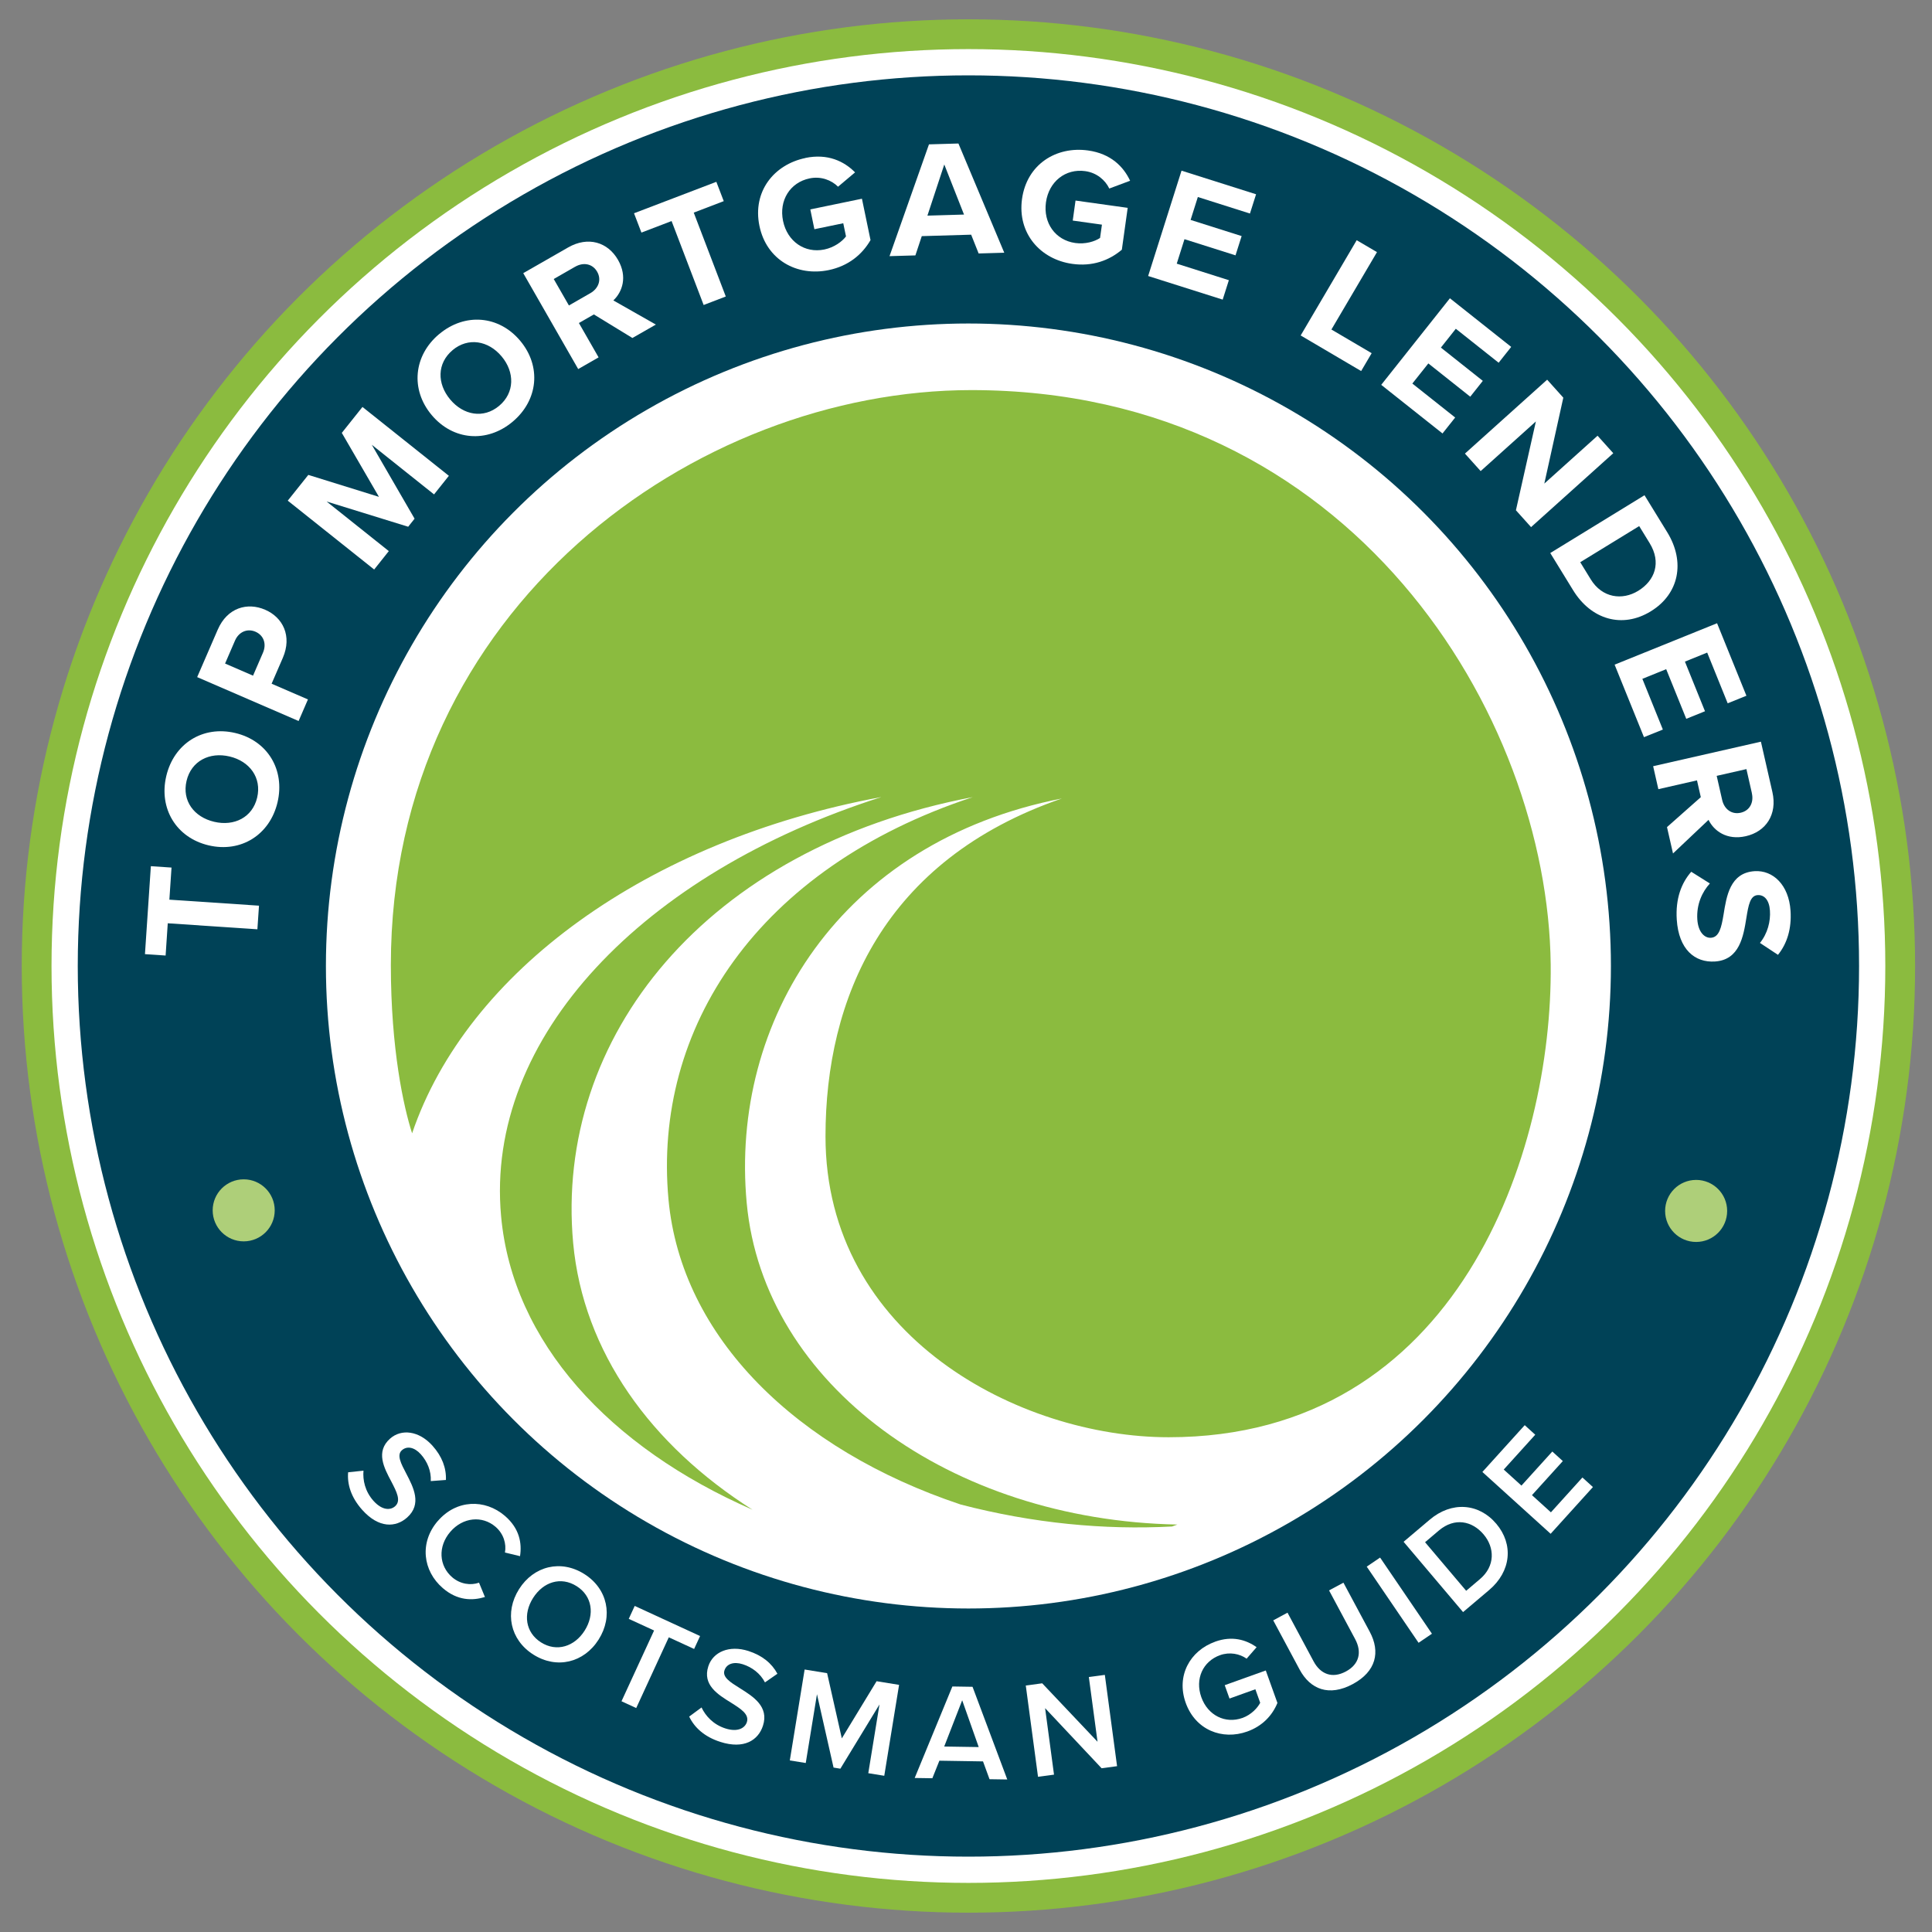
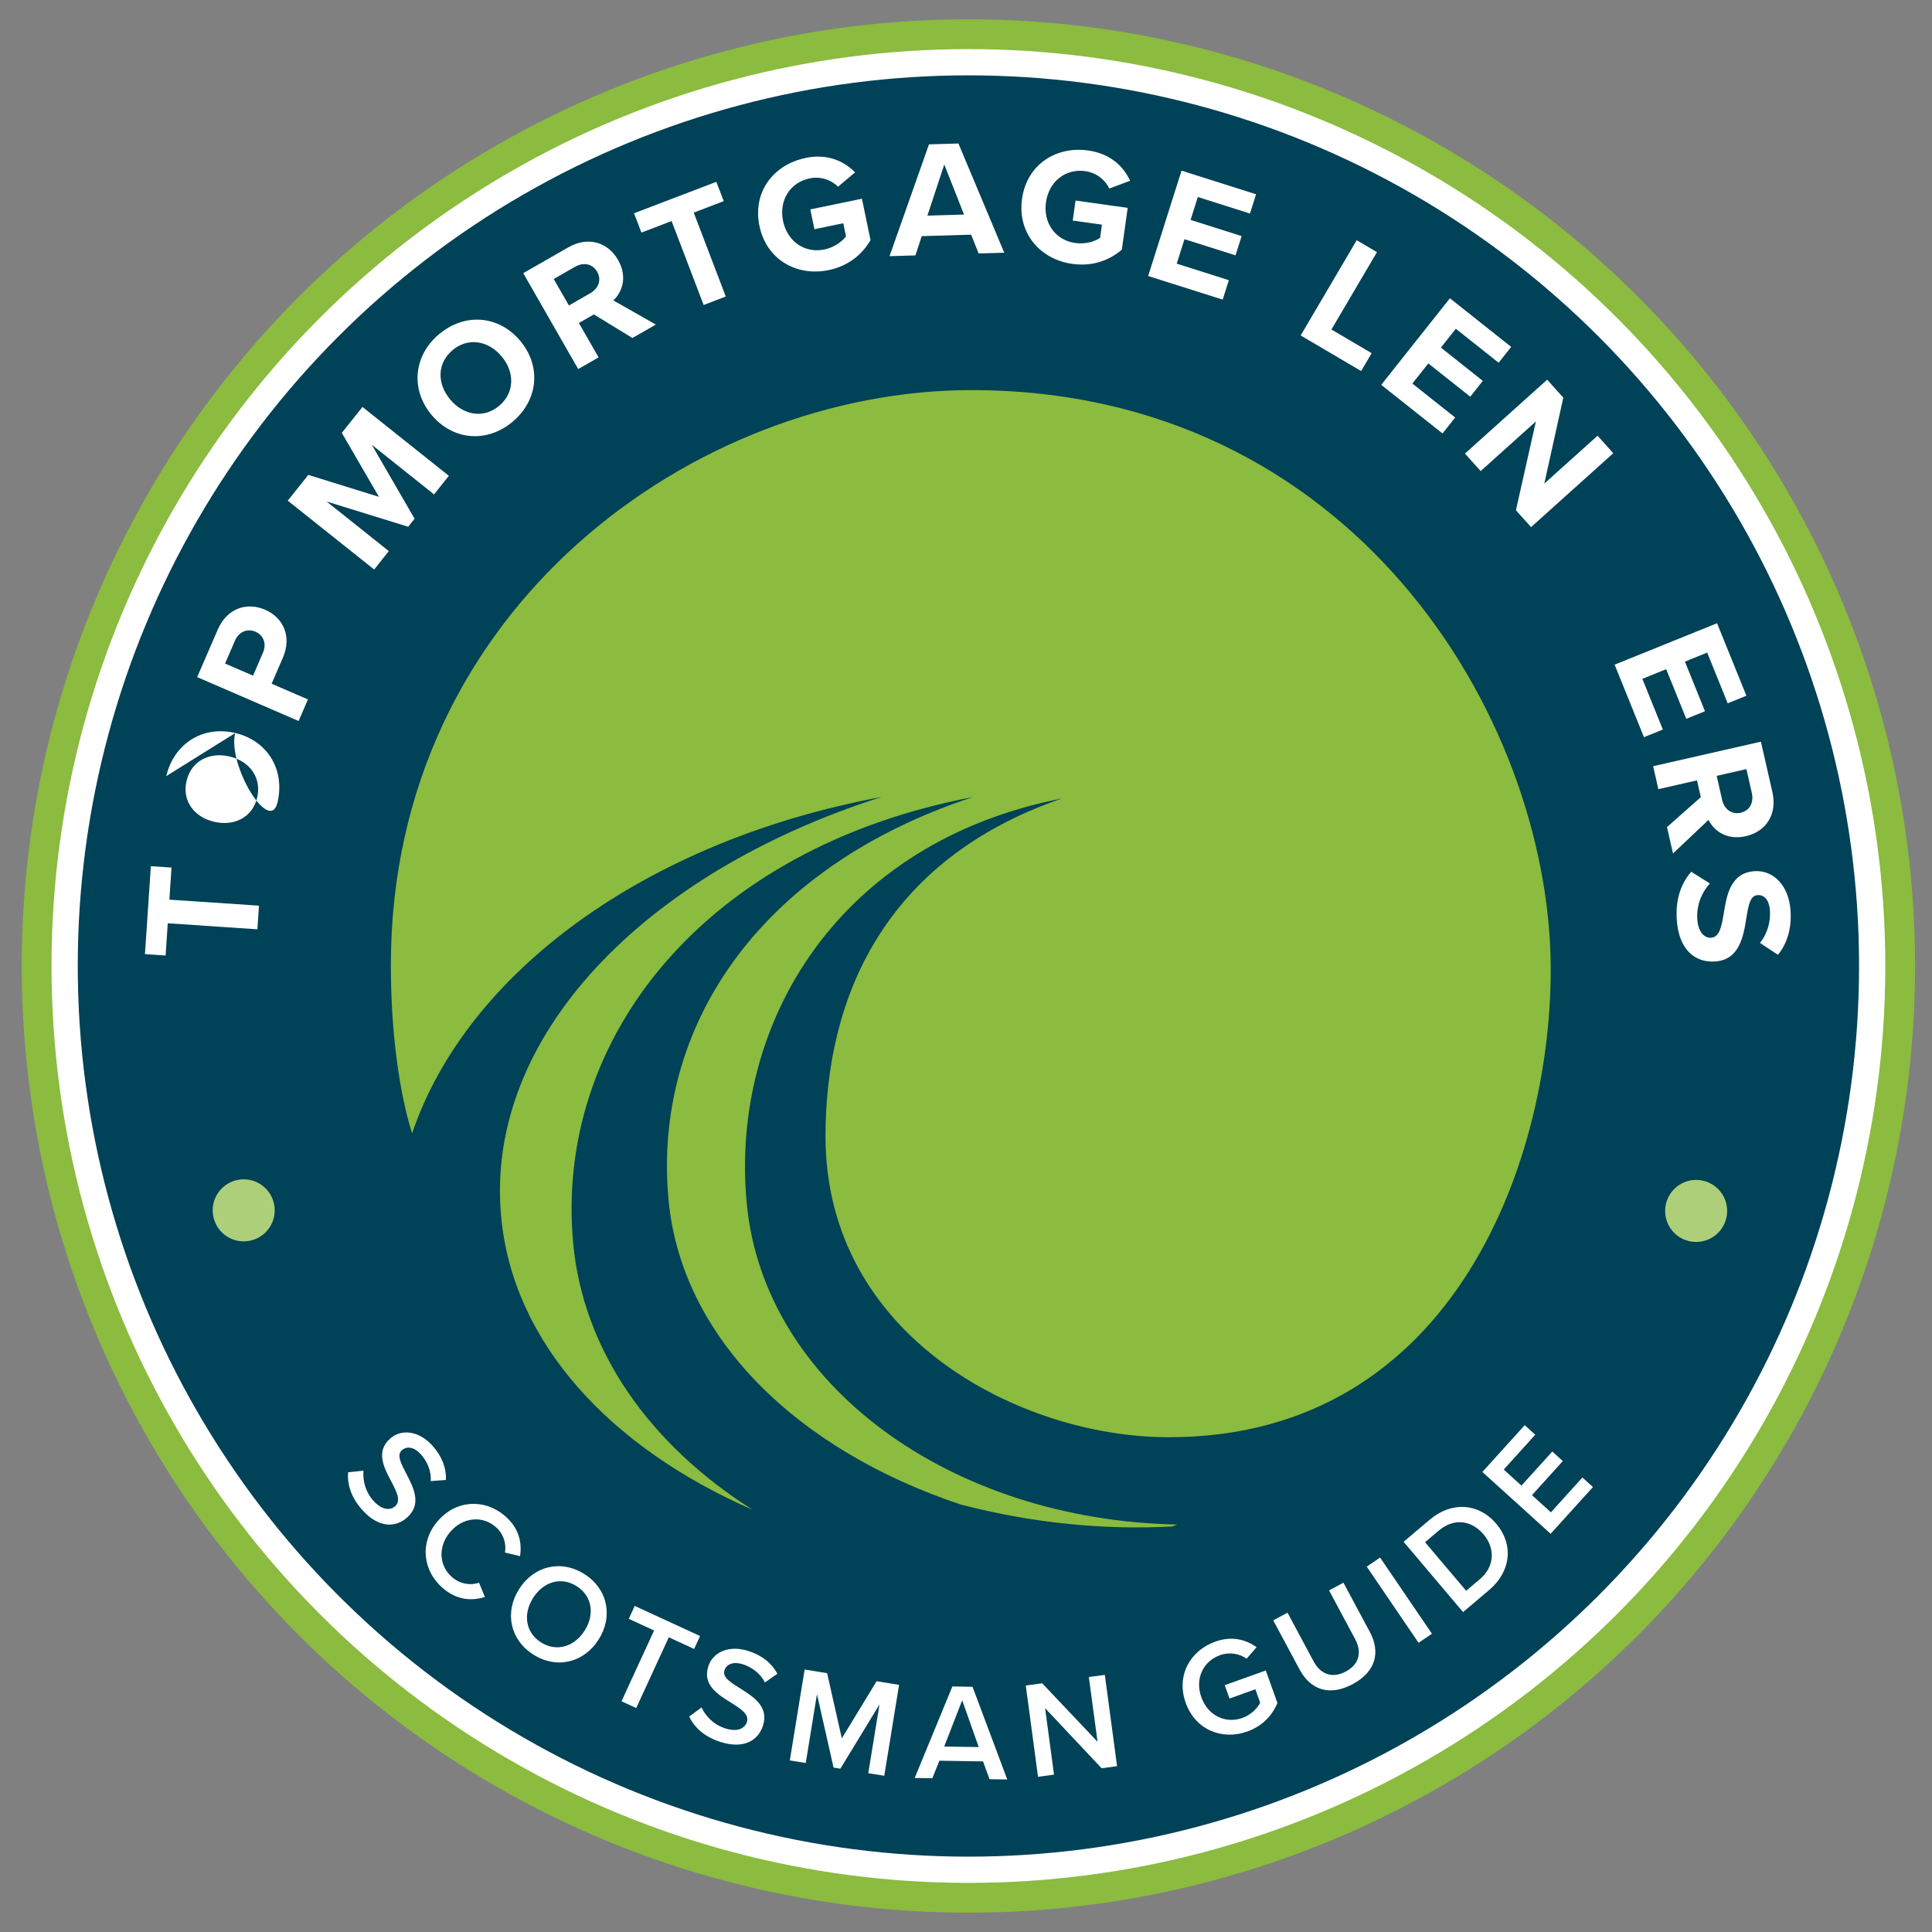
<svg xmlns="http://www.w3.org/2000/svg" id="Layer_1" data-name="Layer 1" viewBox="0 0 360 360">
  <rect x="0" y="0" width="360" height="360" fill="#808080" stroke="none" />
  <defs>
    <style>
      .cls-1 {
        fill: #aecf79;
      }

      .cls-2 {
        fill: #fff;
      }

      .cls-3 {
        fill: #8bbb3f;
      }

      .cls-4 {
        fill: #004257;
      }
    </style>
  </defs>
  <circle class="cls-3" cx="180.45" cy="180" r="176.4" />
  <circle class="cls-2" cx="180.45" cy="180" r="170.85" />
  <circle class="cls-4" cx="180.45" cy="180" r="165.96" />
-   <circle class="cls-2" cx="180.45" cy="180" r="119.72" />
  <g>
    <path class="cls-2" d="M47.96,173.16l-16.7-1.12-.4,6.01-3.85-.26,1.1-16.39,3.85.26-.4,5.98,16.7,1.12-.3,4.41Z" />
-     <path class="cls-2" d="M30.98,144.62c1.43-6.07,6.8-9.46,12.84-8.04s9.32,6.86,7.89,12.93c-1.43,6.04-6.8,9.43-12.83,8.01s-9.32-6.86-7.9-12.9ZM34.76,145.51c-.87,3.7,1.39,6.74,5.15,7.62,3.73.88,7.14-.82,8.01-4.52.87-3.7-1.41-6.77-5.14-7.65-3.75-.89-7.15.85-8.02,4.55Z" />
+     <path class="cls-2" d="M30.98,144.62c1.43-6.07,6.8-9.46,12.84-8.04s9.32,6.86,7.89,12.93s-9.32-6.86-7.9-12.9ZM34.76,145.51c-.87,3.7,1.39,6.74,5.15,7.62,3.73.88,7.14-.82,8.01-4.52.87-3.7-1.41-6.77-5.14-7.65-3.75-.89-7.15.85-8.02,4.55Z" />
    <path class="cls-2" d="M55.64,134.35l-18.9-8.18,3.83-8.84c1.78-4.11,5.53-5.15,8.84-3.71,3.29,1.42,5.05,4.88,3.29,8.96l-2.09,4.82,6.77,2.93-1.74,4.02ZM43.79,119.36l-1.85,4.28,5.21,2.26,1.85-4.28c.69-1.59.18-3.22-1.4-3.91-1.56-.67-3.12.06-3.81,1.65Z" />
    <path class="cls-2" d="M80.87,92.12l-11.59-9.24,7.97,13.77-1.19,1.5-15.2-4.7,11.59,9.24-2.73,3.43-16.1-12.83,3.83-4.8,13.16,4.09-6.92-11.92,3.85-4.83,16.1,12.83-2.75,3.45Z" />
    <path class="cls-2" d="M81.83,62.26c4.78-4.01,11.12-3.51,15.1,1.24s3.37,11.08-1.42,15.09c-4.76,3.99-11.09,3.5-15.08-1.26-3.99-4.76-3.36-11.08,1.39-15.07ZM84.33,65.25c-2.91,2.44-2.92,6.23-.44,9.19,2.46,2.94,6.21,3.62,9.12,1.18s2.92-6.28.46-9.21c-2.48-2.96-6.24-3.6-9.15-1.16Z" />
    <path class="cls-2" d="M117.84,62.98l-7.18-4.39-2.79,1.6,3.67,6.4-3.8,2.18-10.24-17.87,8.36-4.79c3.72-2.13,7.4-1,9.3,2.32,1.81,3.16.79,5.99-.87,7.55l7.92,4.5-4.37,2.5ZM107.17,49.7l-3.99,2.29,2.83,4.93,3.99-2.29c1.53-.88,2.13-2.5,1.27-4-.86-1.5-2.56-1.81-4.09-.93Z" />
    <path class="cls-2" d="M131.11,56.82l-5.97-15.63-5.62,2.15-1.38-3.6,15.34-5.86,1.38,3.6-5.59,2.14,5.97,15.63-4.12,1.58Z" />
    <path class="cls-2" d="M150.07,29.43c4.17-.86,7.22.62,9.26,2.69l-3.17,2.67c-1.23-1.23-3.19-1.99-5.3-1.55-3.66.76-5.74,4.12-4.95,7.93.79,3.81,4.03,6.07,7.69,5.32,1.84-.38,3.32-1.48,4.04-2.44l-.51-2.45-5.38,1.11-.76-3.69,9.62-1.99,1.6,7.71c-1.58,2.72-4.14,4.83-7.8,5.59-5.9,1.22-11.59-1.89-12.9-8.24-1.32-6.38,2.68-11.43,8.58-12.65Z" />
    <path class="cls-2" d="M182.36,47.24l-1.4-3.51-9.2.27-1.19,3.59-4.82.14,7.35-20.83,5.49-.16,8.54,20.35-4.78.14ZM175.96,30.63l-3.15,9.55,6.82-.2-3.68-9.34Z" />
    <path class="cls-2" d="M202.76,28.04c4.22.59,6.59,3.01,7.82,5.64l-3.88,1.45c-.75-1.57-2.33-2.94-4.47-3.24-3.7-.52-6.79,1.95-7.33,5.8s1.75,7.07,5.46,7.59c1.87.26,3.62-.27,4.62-.94l.35-2.48-5.44-.76.52-3.73,9.72,1.36-1.09,7.8c-2.4,2.03-5.52,3.16-9.22,2.64-5.96-.83-10.27-5.68-9.38-12.1.9-6.45,6.37-9.87,12.33-9.03Z" />
    <path class="cls-2" d="M213.94,51.43l6.22-19.63,13.89,4.4-1.14,3.59-9.71-3.08-1.35,4.27,9.51,3.01-1.14,3.59-9.51-3.01-1.44,4.56,9.71,3.08-1.15,3.62-13.89-4.4Z" />
    <path class="cls-2" d="M242.36,62.51l10.44-17.75,3.78,2.22-8.49,14.42,7.5,4.41-1.96,3.33-11.28-6.64Z" />
    <path class="cls-2" d="M257.37,71.71l12.8-16.13,11.42,9.06-2.34,2.95-7.98-6.33-2.78,3.51,7.81,6.2-2.34,2.95-7.81-6.2-2.98,3.75,7.98,6.33-2.36,2.97-11.42-9.06Z" />
    <path class="cls-2" d="M282.47,95.08l3.72-16.55-10.29,9.25-2.93-3.26,15.32-13.77,3.01,3.35-3.54,16.01,9.92-8.92,2.93,3.26-15.32,13.77-2.83-3.15Z" />
-     <path class="cls-2" d="M288.87,103.05l17.56-10.77,4.25,6.92c3.37,5.5,2.21,11.47-3.08,14.71-5.29,3.25-11.11,1.56-14.48-3.94l-4.25-6.92ZM294.46,104.77l1.95,3.18c2.13,3.47,5.87,3.97,8.85,2.14,3.11-1.91,4.34-5.27,2.13-8.88l-1.95-3.18-10.98,6.73Z" />
    <path class="cls-2" d="M300.86,123.85l19.09-7.72,5.47,13.51-3.49,1.41-3.82-9.45-4.15,1.68,3.74,9.25-3.49,1.41-3.74-9.25-4.44,1.8,3.82,9.45-3.52,1.42-5.47-13.51Z" />
    <path class="cls-2" d="M310.62,154.12l6.3-5.58-.71-3.13-7.2,1.64-.97-4.28,20.08-4.57,2.14,9.39c.95,4.18-1.21,7.37-4.94,8.22-3.55.81-5.96-.99-6.96-3.04l-6.62,6.26-1.12-4.91ZM326.44,147.8l-1.02-4.49-5.54,1.26,1.02,4.49c.39,1.72,1.77,2.76,3.45,2.38,1.69-.38,2.48-1.92,2.08-3.64Z" />
    <path class="cls-2" d="M318.62,164.61c-1.42,1.55-2.53,3.88-2.35,6.71.16,2.4,1.37,3.5,2.54,3.42,1.54-.1,1.95-1.92,2.35-4.33.55-3.41,1.19-7.78,5.78-8.08,3.42-.22,6.39,2.55,6.7,7.39.21,3.27-.6,6.04-2.34,8.2l-3.36-2.22c1.43-1.76,2-4.03,1.86-6.03-.13-1.97-1.06-2.96-2.29-2.88-1.39.09-1.71,1.84-2.1,4.25-.55,3.44-1.28,7.82-5.84,8.12-3.76.25-6.77-2.25-7.13-7.79-.26-3.94.88-6.86,2.7-8.93l3.48,2.19Z" />
  </g>
  <g>
    <path class="cls-2" d="M67.73,274.04c-.15,1.72.27,3.84,1.86,5.62,1.65,1.84,3.2,1.76,4.04,1,1.15-1.03.27-2.7-.72-4.61-1.36-2.55-2.94-5.55-.24-7.97,2.11-1.89,5.4-1.49,7.91,1.3,1.79,1.99,2.6,4.17,2.51,6.39l-2.82.21c.1-1.89-.66-3.66-1.86-5-1.19-1.32-2.57-1.6-3.53-.74-1,.89-.15,2.49.82,4.34,1.35,2.59,2.95,5.68.18,8.17-2.13,1.91-5.29,2.05-8.38-1.4-2.11-2.36-2.82-4.8-2.63-7.01l2.84-.3Z" />
    <path class="cls-2" d="M81.58,283.42c3.43-4,8.77-4.17,12.51-.95,2.73,2.35,3.18,5.1,2.81,7.5l-2.81-.68c.3-1.61-.25-3.5-1.75-4.79-2.48-2.13-6.08-1.8-8.43.93-2.35,2.73-2.13,6.34.35,8.47,1.5,1.29,3.44,1.56,5,1.01l1.1,2.67c-2.33.71-5.11.7-7.84-1.65-3.75-3.22-4.39-8.51-.95-12.51Z" />
    <path class="cls-2" d="M108.88,293.3c4.35,2.75,5.41,7.87,2.67,12.2-2.74,4.33-7.81,5.56-12.16,2.81-4.35-2.75-5.41-7.87-2.67-12.2s7.81-5.56,12.16-2.81ZM107.45,295.56c-2.94-1.86-6.22-.8-8.12,2.2-1.89,2.98-1.45,6.42,1.49,8.28,2.91,1.84,6.24.78,8.12-2.2,1.9-3,1.43-6.44-1.49-8.28Z" />
    <path class="cls-2" d="M115.81,317l6.07-13.18-4.72-2.17,1.11-2.41,12.18,5.61-1.11,2.41-4.72-2.17-6.07,13.18-2.73-1.26Z" />
    <path class="cls-2" d="M130.72,318.16c.74,1.56,2.17,3.18,4.45,3.91,2.35.75,3.65-.1,4-1.18.47-1.47-1.13-2.47-2.95-3.62-2.46-1.52-5.35-3.3-4.24-6.76.86-2.7,3.91-4.02,7.48-2.87,2.55.82,4.35,2.28,5.4,4.24l-2.32,1.61c-.87-1.68-2.42-2.83-4.13-3.38-1.69-.54-3.03-.08-3.42,1.15-.41,1.27,1.12,2.22,2.9,3.33,2.48,1.55,5.42,3.41,4.28,6.96-.87,2.72-3.53,4.44-7.94,3.03-3.01-.96-4.86-2.72-5.81-4.72l2.3-1.7Z" />
    <path class="cls-2" d="M161.79,330.42l2.09-12.82-7.29,11.97-1.27-.21-3.09-13.67-2.09,12.82-2.97-.48,2.76-16.94,4.19.68,2.74,12.15,6.48-10.65,4.19.68-2.76,16.94-2.97-.48Z" />
    <path class="cls-2" d="M184.38,331.52l-1.21-3.31-8.13-.13-1.31,3.27-3.29-.05,7.02-17.05,3.76.06,6.47,17.27-3.29-.05ZM179.29,316.82l-3.35,8.62,6.43.1-3.08-8.72Z" />
    <path class="cls-2" d="M205.27,329.49l-10.53-11.2,1.66,12.39-2.98.4-2.28-17.01,3.06-.41,10.31,10.89-1.62-12.06,2.98-.4,2.28,17.01-2.88.39Z" />
    <path class="cls-2" d="M226.43,305.9c3.15-1.13,5.74-.37,7.72,1.03l-1.86,2.14c-1.28-.91-3.15-1.3-4.96-.65-3.2,1.15-4.69,4.44-3.48,7.83,1.21,3.39,4.47,5.01,7.67,3.86,1.65-.59,2.82-1.89,3.3-2.82l-.9-2.52-4.82,1.73-.89-2.49,7.65-2.74,2.17,6.05c-.96,2.34-2.8,4.31-5.61,5.32-4.67,1.68-9.67-.28-11.48-5.34-1.81-5.06.81-9.72,5.48-11.39Z" />
    <path class="cls-2" d="M237.23,301.94l2.68-1.44,4.86,9.07c1.29,2.4,3.47,3.25,6.01,1.89,2.52-1.35,3.02-3.63,1.73-6.04l-4.86-9.07,2.68-1.44,4.9,9.14c2.02,3.76,1.2,7.41-3.17,9.76-4.4,2.36-7.9,1-9.9-2.72l-4.91-9.16Z" />
    <path class="cls-2" d="M264.33,306.11l-9.66-14.19,2.49-1.69,9.66,14.19-2.49,1.69Z" />
    <path class="cls-2" d="M272.62,300.39l-11.08-13.1,4.87-4.12c4.08-3.46,9.15-3.09,12.4.76,3.26,3.85,2.76,8.88-1.32,12.34l-4.87,4.12ZM273.2,296.42l2.57-2.18c2.85-2.41,2.77-5.85.68-8.32-2.14-2.53-5.41-3.21-8.34-.73l-2.57,2.18,7.66,9.05Z" />
    <path class="cls-2" d="M288.94,285.8l-12.72-11.52,7.89-8.72,1.96,1.78-5.87,6.49,3.3,2.99,5.75-6.35,1.96,1.78-5.75,6.35,3.53,3.2,5.87-6.49,1.96,1.78-7.89,8.72Z" />
  </g>
  <path class="cls-3" d="M164.17,148.54c-44.24,14.11-73.84,44.7-70.8,78.06,2.13,23.51,20.22,43.09,46.86,54.72-18.95-12.02-31.55-29.42-33.43-49.7-3.51-38.3,24.66-73.62,74.46-83.09-40.2,13.25-59.61,43.14-56.7,74.93,2.37,25.79,23.95,46.7,54.43,56.88,13.46,3.51,26.8,4.77,39.4,4.1l.99-.36c-42.23-.82-77.09-26.02-80.24-59.91-3.16-33.87,17.39-67.31,58.72-75.38-33.31,11.48-44.04,37.37-44.04,62.95,0,37.24,36.18,56.07,63.95,56.07,53.94,0,71.56-53.15,71.18-88.11-.51-46.36-36.99-107.01-107.94-107.01-51.3,0-108.18,40.5-108.18,107.13,0,15.71,2.39,26.48,3.96,31.36,10.22-30.12,43.81-54.56,87.38-62.65Z" />
  <circle class="cls-1" cx="45.41" cy="225.53" r="5.78" />
  <circle class="cls-1" cx="316.05" cy="225.64" r="5.78" />
</svg>